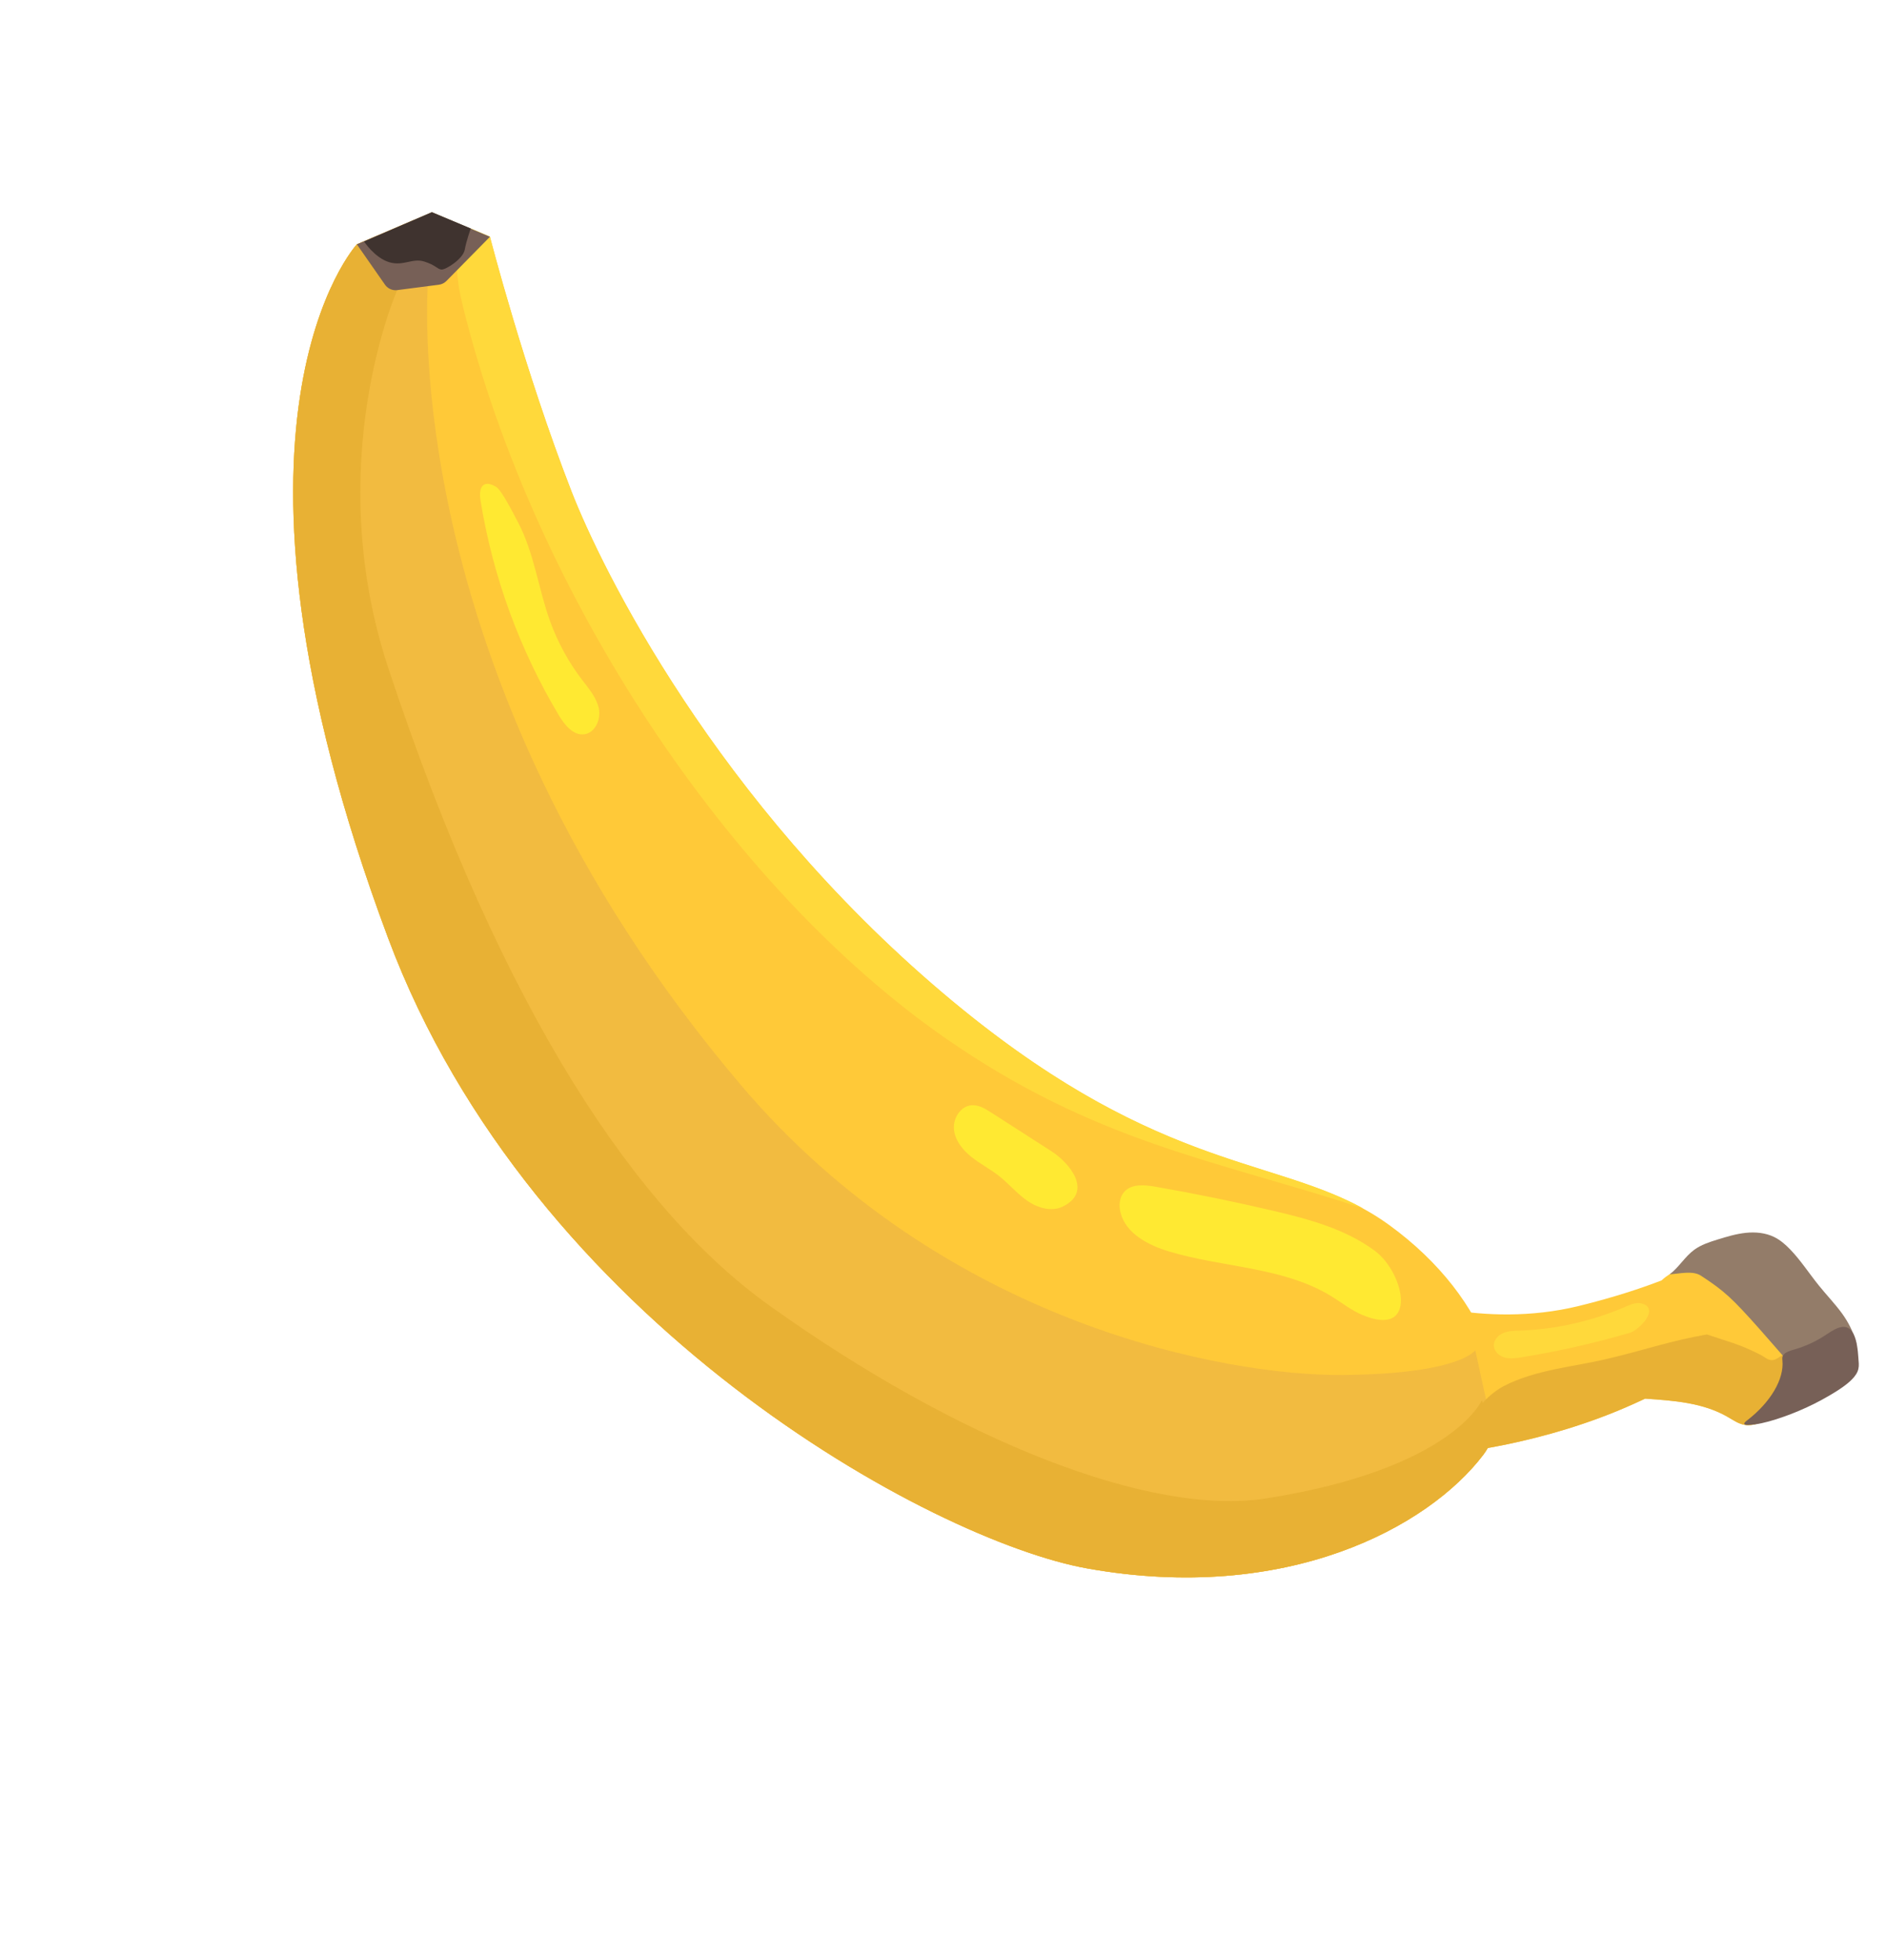
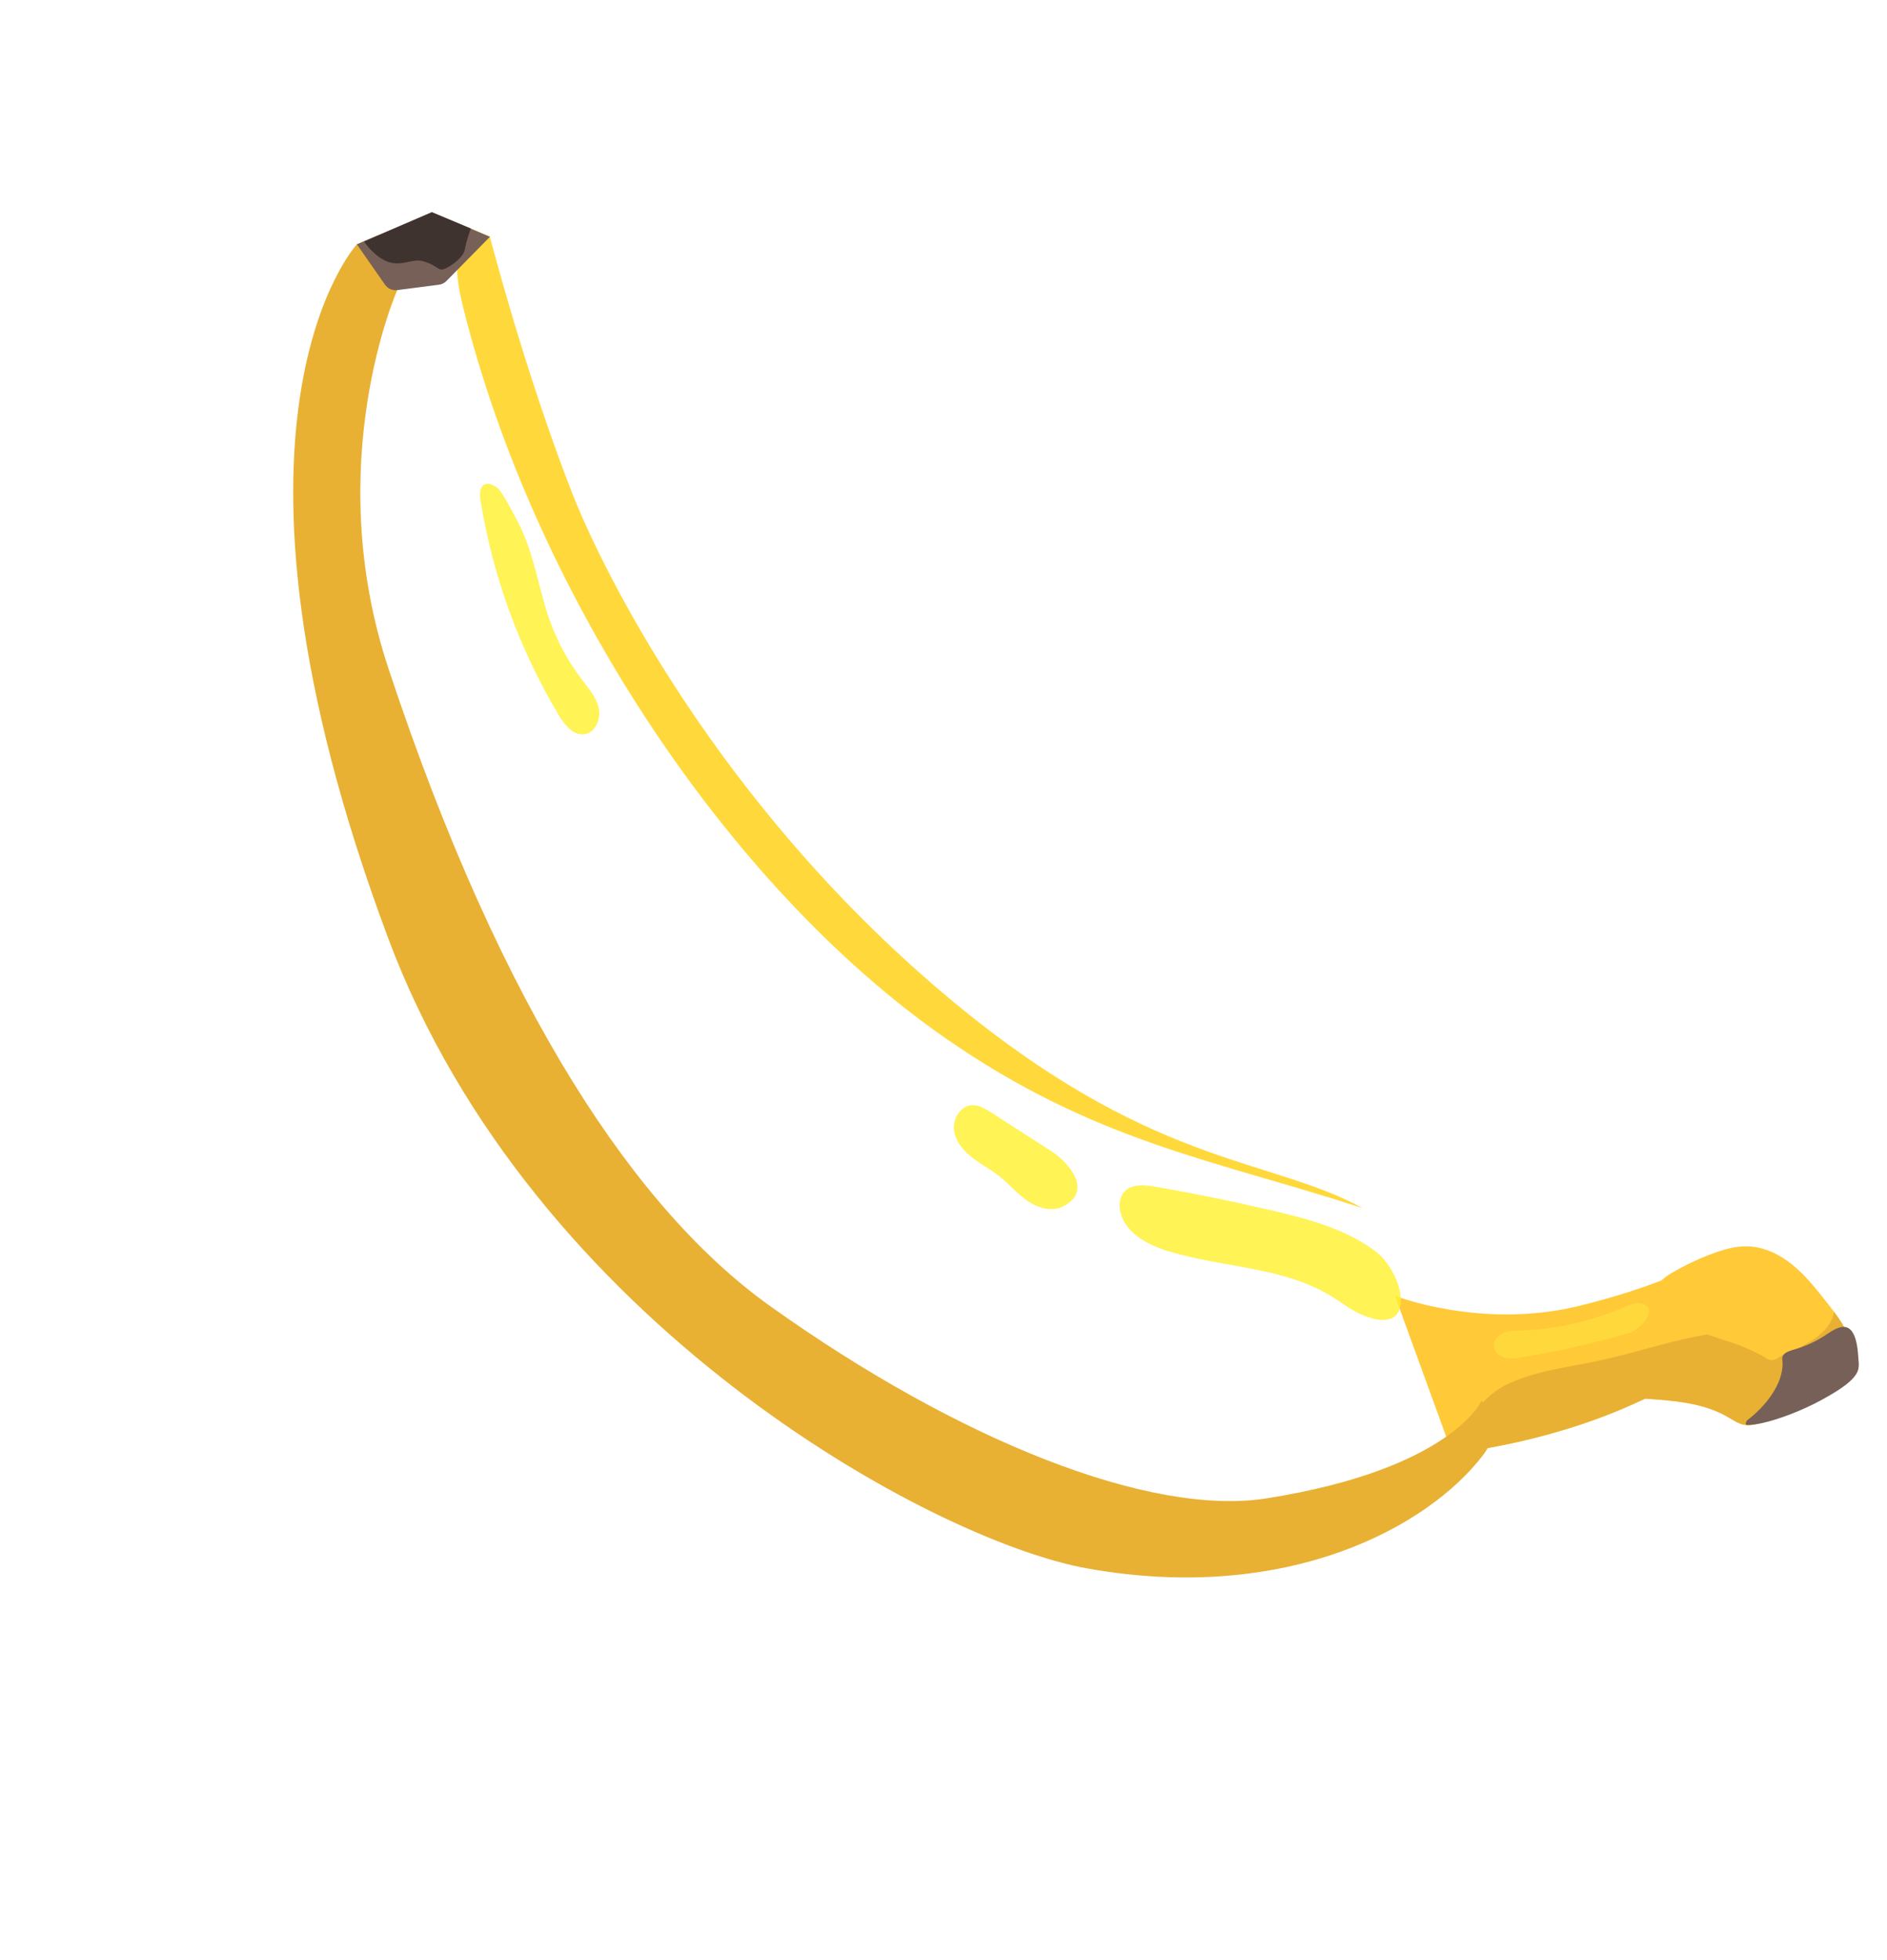
<svg xmlns="http://www.w3.org/2000/svg" width="208" height="216" viewBox="0 0 208 216" fill="none">
  <g clip-path="url(#clip0_160_371)">
    <path d="M203.478 152.187C204.422 150.867 204.414 149.047 203.861 147.519C203.308 145.99 202.284 144.686 201.277 143.41C200.161 141.997 199.034 140.574 197.643 139.431C196.253 138.287 194.562 137.433 192.766 137.348C191.368 137.282 189.989 137.684 188.679 138.175C187.126 138.759 185.626 139.478 184.196 140.321C183.787 140.563 183.451 140.82 183.149 141.098C180.902 141.964 177.866 142.977 174.042 143.913C163.335 146.538 153.766 142.799 153.766 142.799L160.071 160.129C160.071 160.129 170.029 159.249 180.089 154.701C180.515 154.508 180.928 154.317 181.337 154.128C184.506 154.345 187.714 154.567 190.433 156.138C191.053 156.496 191.66 156.929 192.369 157.028C193.007 157.118 193.65 156.924 194.262 156.722C196.375 156.025 198.45 155.214 200.476 154.292C201.602 153.778 202.76 153.193 203.478 152.187Z" fill="#FFC938" />
-     <path d="M54.007 26.095L47.605 23.387L39.336 26.924C39.336 26.924 21.452 46.304 42.782 103.372C58.628 145.767 102.746 169.787 119.862 172.84C141.868 176.765 157.428 168.275 163.472 160.352C167.597 154.944 164.549 143.285 153.128 134.994C142.13 127.01 128.853 130.527 103.971 109.476C78.902 88.265 66.368 62.809 62.998 54.152C57.795 40.782 54.011 26.092 54.011 26.092L54.007 26.095Z" fill="#FFC938" />
-     <path d="M163.47 160.354C163.87 159.83 164.201 159.246 164.464 158.611C164.343 157.53 164.26 156.298 164.26 156.298L162.614 148.786C162.614 148.786 161.022 151.407 148.008 151.522C135.399 151.63 104.122 146.095 81.568 119.454C42.824 73.687 47.226 30.248 47.226 30.248C47.226 30.248 46.977 27.174 45.636 24.227L39.336 26.925C39.336 26.925 21.452 46.304 42.782 103.372C58.628 145.767 102.746 169.787 119.862 172.84C141.868 176.765 157.428 168.275 163.472 160.352L163.47 160.354Z" fill="#F2BB40" />
    <path d="M119.86 172.841C141.867 176.766 157.427 168.276 163.47 160.354C163.896 159.797 164.241 159.168 164.513 158.487L163.347 154.297C163.347 154.297 160.091 161.894 139.554 165.123C126.859 167.12 105.788 158.84 84.883 143.923C70.307 133.522 55.439 111.759 42.824 73.687C35.31 51.017 43.788 31.97 43.788 31.97L41.681 25.921L39.336 26.925C39.336 26.925 21.452 46.304 42.782 103.372C58.628 145.767 102.746 169.787 119.862 172.84L119.86 172.841Z" fill="#E8B134" />
    <path d="M190.433 156.138C191.053 156.496 191.66 156.929 192.369 157.028C193.008 157.117 193.65 156.924 194.262 156.722C196.375 156.025 198.45 155.214 200.476 154.292C201.602 153.778 202.76 153.193 203.478 152.187C204.422 150.867 204.414 149.047 203.861 147.519C203.473 146.44 202.846 145.476 202.158 144.552C201.741 147.011 198.976 148.247 196.61 149.277C196.142 149.481 195.699 149.955 195.195 149.879C194.76 149.814 194.428 149.476 194.032 149.281C191.502 148.021 190.767 147.947 188.149 147.052C184.084 147.763 181.337 148.761 177.123 149.752C173.349 150.641 169.253 150.936 165.761 152.742C163.296 154.016 161.606 157 159.71 159.13L160.074 160.129C160.074 160.129 170.032 159.249 180.092 154.701C180.518 154.508 180.931 154.317 181.34 154.128C184.509 154.346 187.717 154.567 190.436 156.138L190.433 156.138Z" fill="#E8B134" />
    <path d="M150.201 133.133C139.73 127.411 126.687 128.681 103.957 109.451C78.888 88.241 66.353 62.785 62.984 54.128C57.781 40.758 53.996 26.067 53.996 26.067L51.895 25.178C49.567 27.083 50.446 31.41 51.044 33.824C58.924 65.609 80.323 97.747 104.097 114.323C120.706 125.904 134.003 127.845 150.203 133.134L150.201 133.133Z" fill="#FFD93B" />
    <path d="M54.008 26.095L47.605 23.387L39.336 26.925L42.435 31.371C42.74 31.806 43.26 32.039 43.788 31.97L48.379 31.376C48.695 31.335 48.985 31.19 49.208 30.964L54.006 26.093L54.008 26.095Z" fill="#776057" />
    <path opacity="0.82" d="M151.507 137.809C148.267 135.421 144.267 134.346 140.349 133.427C136.039 132.415 131.695 131.528 127.334 130.77C126.141 130.564 124.718 130.44 123.917 131.344C123.385 131.943 123.314 132.838 123.511 133.616C124.094 135.937 126.565 137.217 128.857 137.907C134.832 139.709 141.499 139.591 146.806 142.876C147.909 143.559 148.939 144.383 150.135 144.89C156.386 147.538 154.849 140.269 151.51 137.806L151.507 137.809Z" fill="#FFF031" />
    <path opacity="0.82" d="M115.898 126.865C113.686 125.444 111.472 124.024 109.26 122.602C108.608 122.184 107.898 121.749 107.125 121.794C105.897 121.866 105.037 123.22 105.153 124.447C105.267 125.672 106.109 126.72 107.072 127.488C108.034 128.256 109.146 128.821 110.115 129.584C111.205 130.442 112.102 131.536 113.243 132.327C114.383 133.117 115.914 133.57 117.158 132.955C120.551 131.274 117.825 128.104 115.899 126.867L115.898 126.865Z" fill="#FFF031" />
    <path d="M181.035 143.657C180.419 143.462 179.766 143.741 179.174 143.997C175.494 145.589 171.515 146.488 167.506 146.631C166.891 146.653 166.256 146.66 165.689 146.901C165.123 147.142 164.634 147.685 164.664 148.301C164.694 148.927 165.251 149.427 165.856 149.595C166.461 149.763 167.102 149.67 167.72 149.57C171.757 148.916 175.753 148.013 179.678 146.866C180.605 146.594 182.979 144.277 181.035 143.66L181.035 143.657Z" fill="#FFD93B" />
    <path d="M47.605 23.387L40.129 26.619C40.129 26.619 41.317 28.415 42.887 28.89C44.456 29.364 45.456 28.416 46.745 28.815C48.034 29.213 48.201 29.669 48.666 29.704C49.133 29.737 51.044 28.541 51.229 27.511C51.416 26.483 51.895 25.178 51.895 25.178L47.607 23.386L47.605 23.387Z" fill="#3F332F" />
-     <path d="M203.069 144.774C202.275 143.682 201.332 142.706 200.483 141.653C199.417 140.333 198.495 138.89 197.315 137.671C196.799 137.137 196.228 136.644 195.564 136.317C194.604 135.845 193.496 135.745 192.433 135.856C191.371 135.968 190.342 136.279 189.321 136.595C188.424 136.874 187.51 137.168 186.751 137.724C185.719 138.48 185.063 139.658 184.042 140.429C185.127 140.363 186.589 139.984 187.499 140.582C190.083 142.276 190.875 142.998 194.056 146.576C194.705 147.308 195.77 148.53 196.412 149.268C196.874 149.796 197.205 150.458 197.793 150.842C198.376 151.225 199.13 151.267 199.814 151.14C200.5 151.01 201.146 150.727 201.805 150.498C202.435 150.278 203.092 150.103 203.66 149.75C204.428 149.272 204.813 148.649 204.56 147.79C204.237 146.691 203.741 145.706 203.069 144.777L203.069 144.774Z" fill="#937C69" />
-     <path d="M202.733 146.295C202.123 146.49 201.597 146.885 201.063 147.229C200.079 147.863 198.959 148.371 197.834 148.694C197.391 148.822 196.868 148.967 196.61 149.277C196.423 149.499 196.451 149.72 196.472 149.924C196.675 151.977 195.157 154.549 192.574 156.527C192.425 156.64 192.256 156.782 192.272 156.897C192.288 157.013 192.483 157.032 192.655 157.03C193.627 157.007 194.696 156.742 195.735 156.414C198.07 155.678 200.376 154.609 202.439 153.306C203.415 152.688 204.4 151.95 204.743 151.159C204.92 150.748 204.905 150.364 204.87 149.992C204.788 149.144 204.772 145.645 202.735 146.298L202.733 146.295Z" fill="#776057" />
+     <path d="M202.733 146.295C202.123 146.49 201.597 146.885 201.063 147.229C200.079 147.863 198.959 148.371 197.834 148.694C197.391 148.822 196.868 148.967 196.61 149.277C196.423 149.499 196.451 149.72 196.472 149.924C196.675 151.977 195.157 154.549 192.574 156.527C192.288 157.013 192.483 157.032 192.655 157.03C193.627 157.007 194.696 156.742 195.735 156.414C198.07 155.678 200.376 154.609 202.439 153.306C203.415 152.688 204.4 151.95 204.743 151.159C204.92 150.748 204.905 150.364 204.87 149.992C204.788 149.144 204.772 145.645 202.735 146.298L202.733 146.295Z" fill="#776057" />
    <path opacity="0.82" d="M52.971 55.178C54.322 63.506 57.267 71.576 61.598 78.821C62.234 79.884 63.178 81.072 64.404 80.912C65.617 80.753 66.256 79.263 66.005 78.065C65.753 76.867 64.909 75.897 64.165 74.923C62.669 72.965 61.475 70.779 60.636 68.463C59.339 64.879 58.889 60.953 57.098 57.553C56.669 56.737 55.32 54.065 54.725 53.682C53.468 52.876 52.685 53.43 52.969 55.176L52.971 55.178Z" fill="#FFF031" />
  </g>
  <defs>
    <clipPath id="clip0_160_371">
      <rect width="204" height="97" fill="white" transform="translate(68) rotate(46.792)" />
    </clipPath>
  </defs>
</svg>